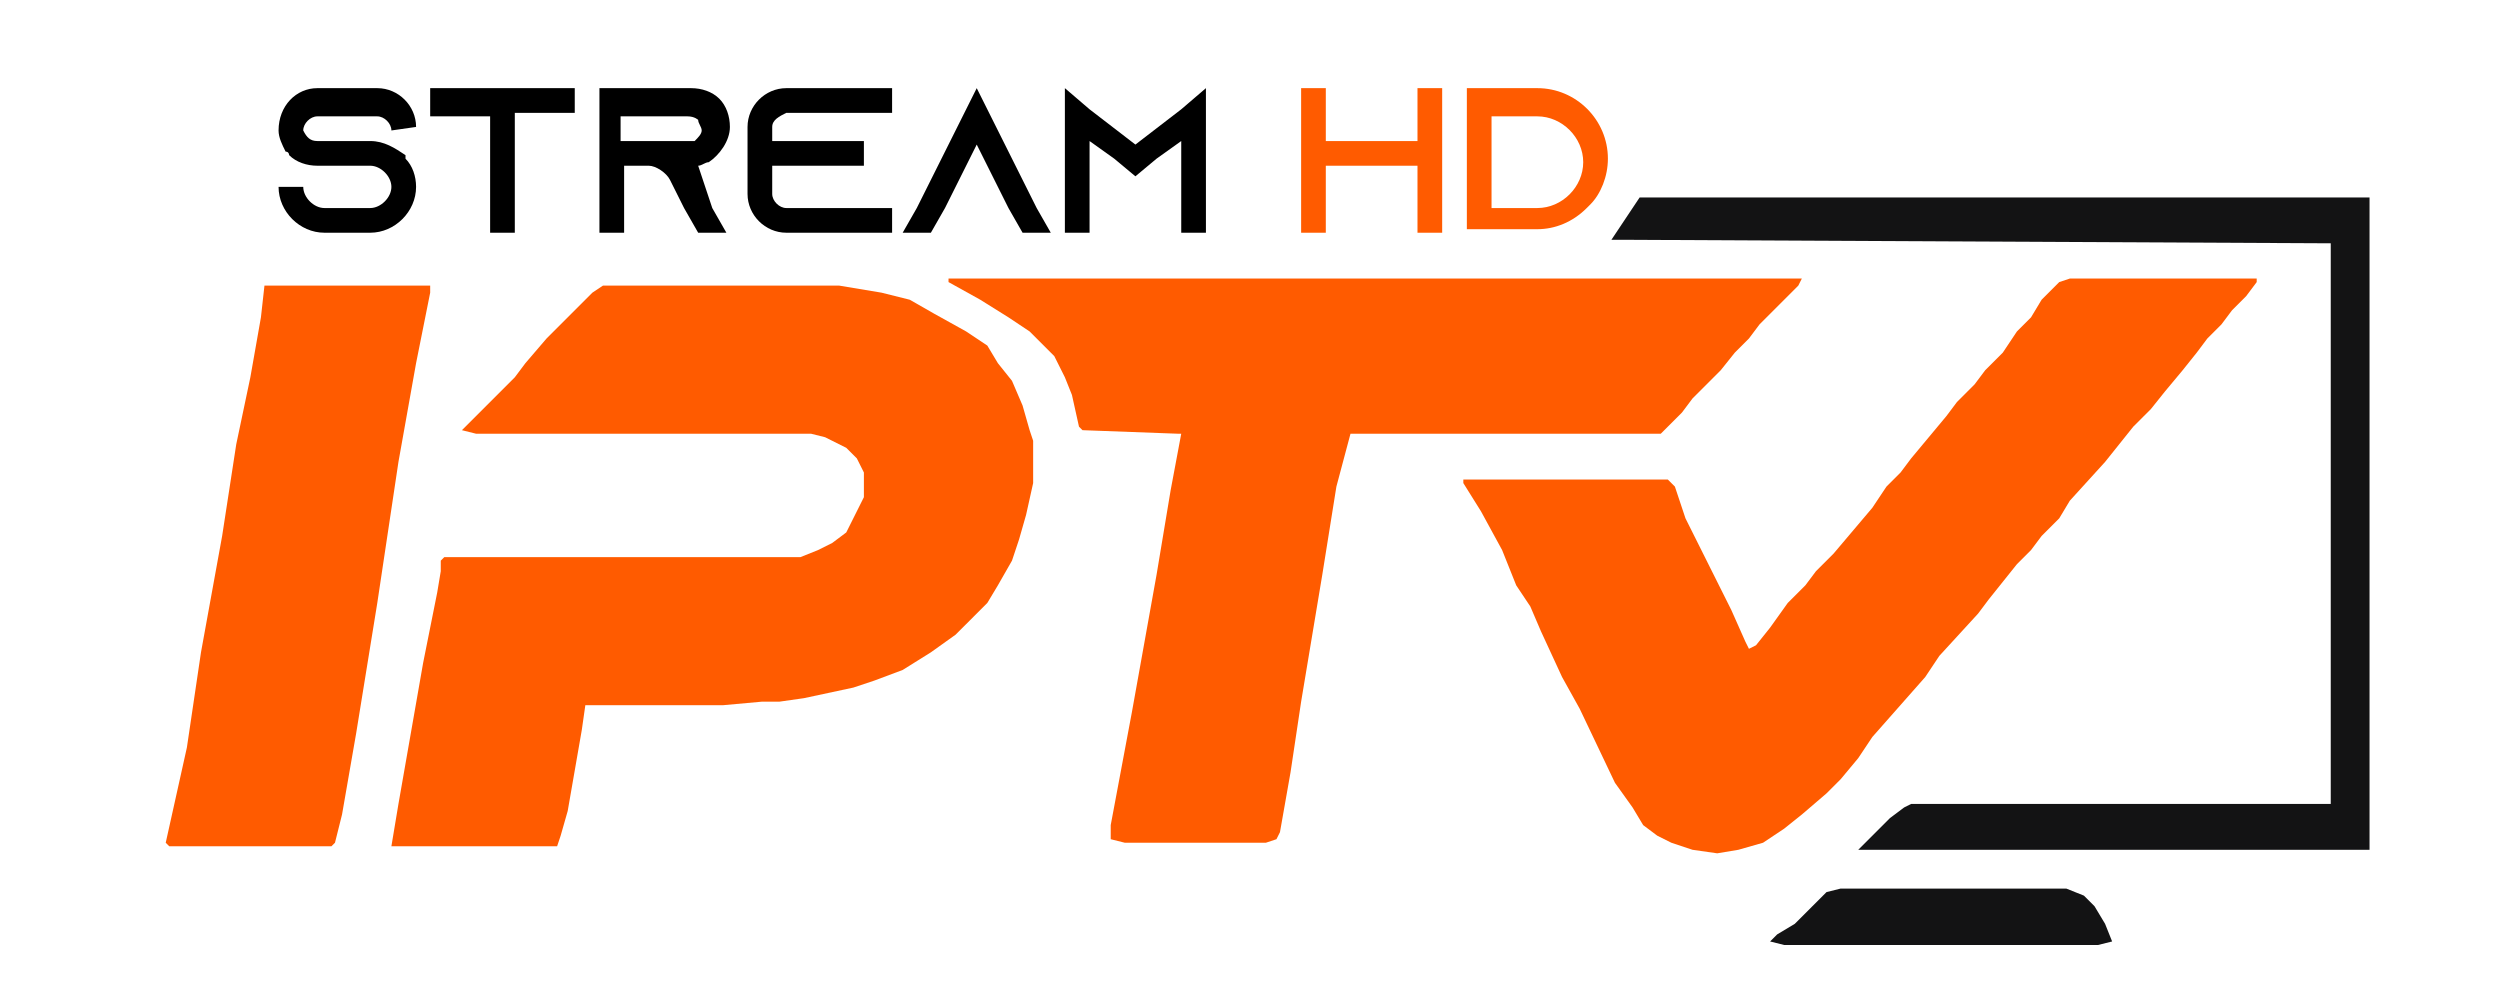
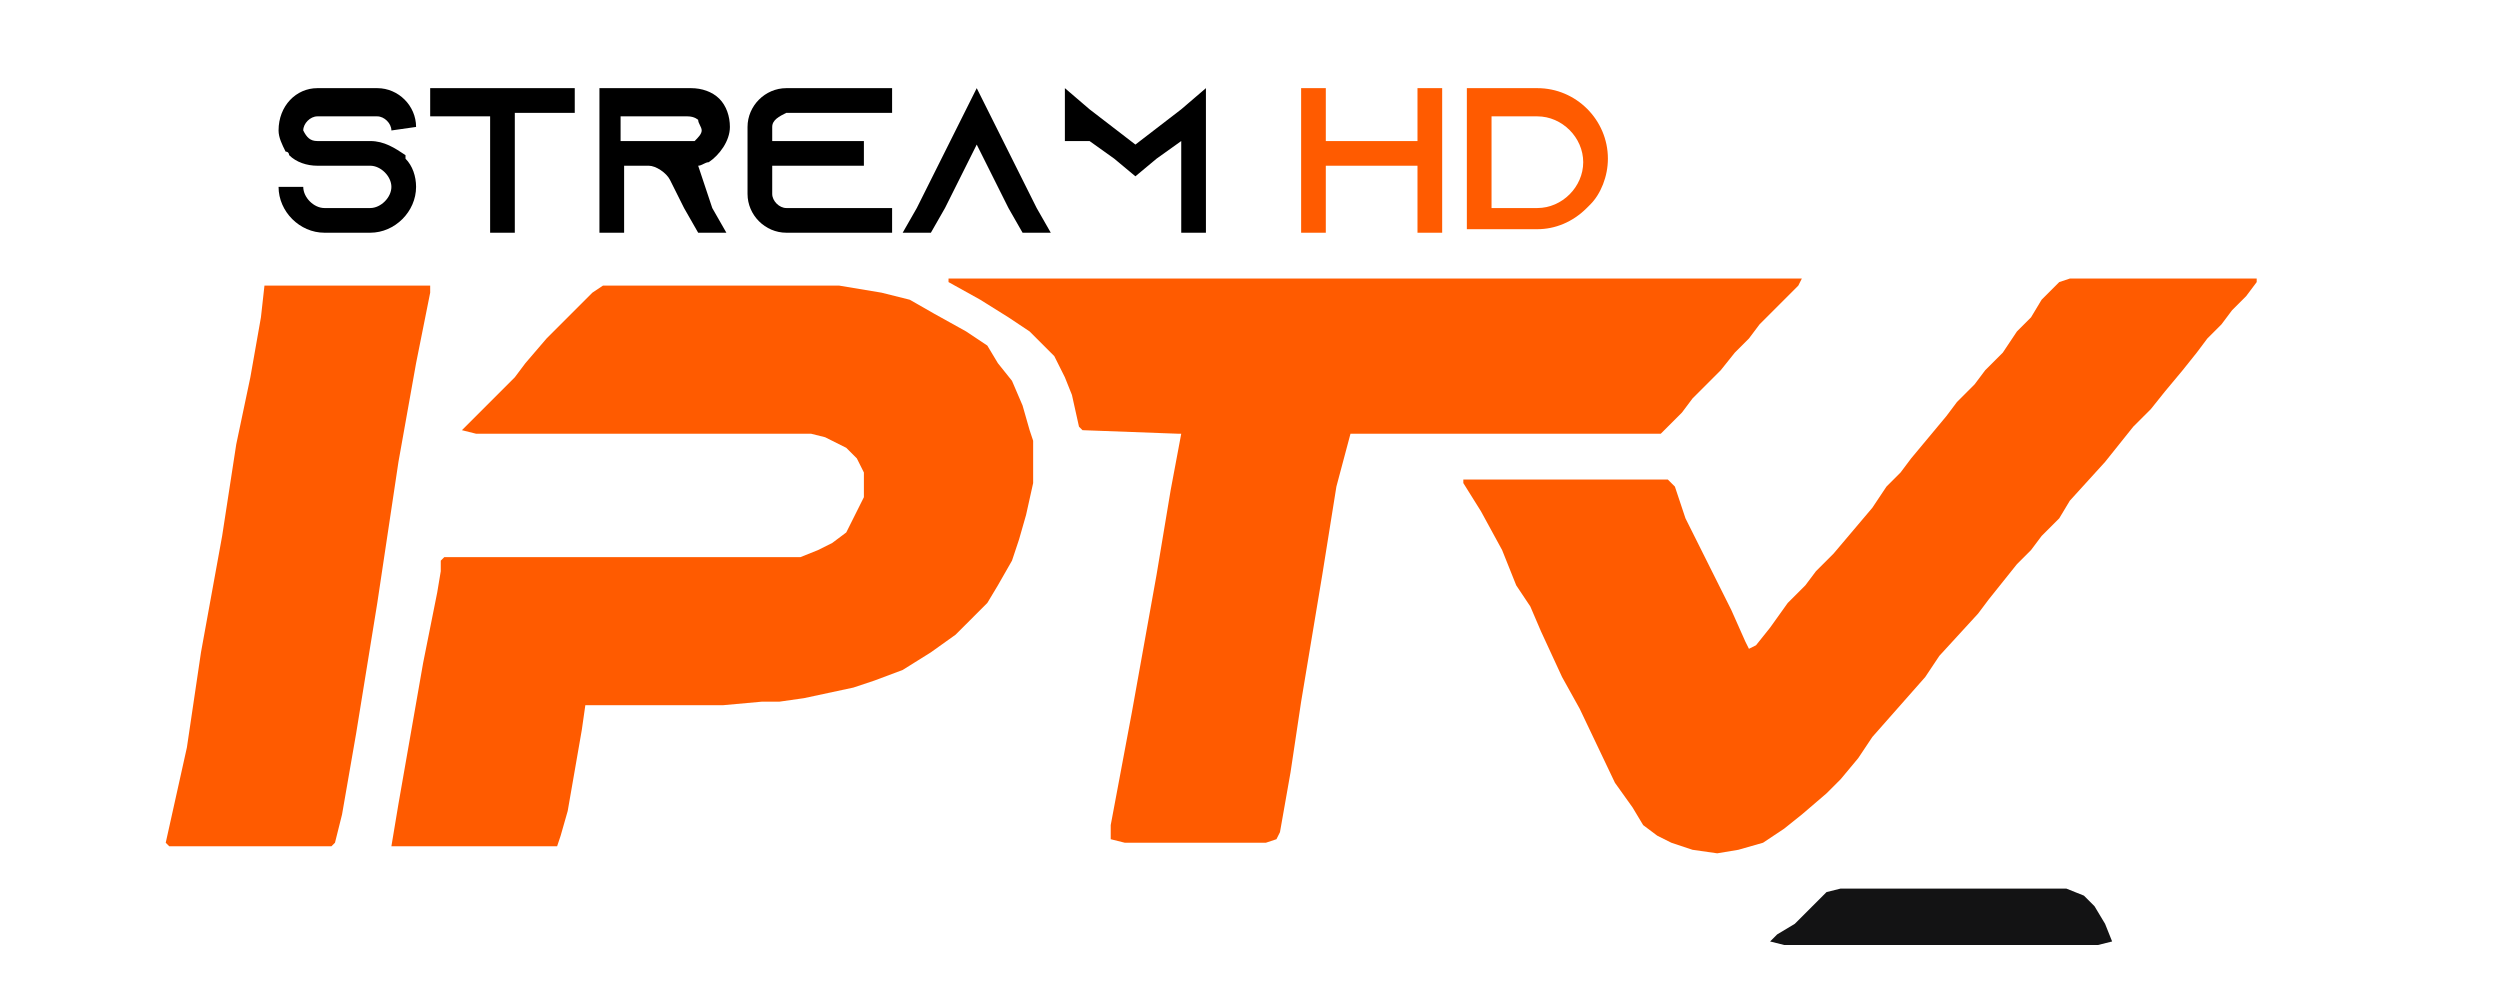
<svg xmlns="http://www.w3.org/2000/svg" version="1.1" id="Layer_1" x="0px" y="0px" viewBox="0 0 70.9 28" style="enable-background:new 0 0 70.9 28;" xml:space="preserve">
  <style type="text/css">
	.st0{fill:#131314;}
	.st1{fill:#FF5B00;}
	.st2{enable-background:new    ;}
</style>
  <g>
-     <polygon class="st0" points="67.2,5.6 67.2,5.6 64.9,5.6 49.5,5.6 46.6,5.6 46.5,5.6 46.3,5.9 45.7,6.8 46,6.8 66.1,6.9 66.1,21.8    66.1,22.8 56.2,22.8 54.2,22.8 54,22.9 53.6,23.2 53.2,23.6 53.2,23.6 53.1,23.7 52.8,24 52.7,24.1 59.9,24.1 67.2,24.1 67.2,24.1    67.2,6.9  " />
    <polygon class="st0" points="59.4,25.7 59.1,25.4 58.6,25.2 57.6,25.2 55.3,25.2 52.2,25.2 51.8,25.3 51.4,25.7 50.9,26.2    50.4,26.5 50.2,26.7 50.6,26.8 59.5,26.8 59.9,26.7 59.7,26.2  " />
  </g>
  <g>
    <polygon class="st1" points="29,11.5 28.7,10.8 28.3,10.3 28,9.8 27.4,9.4 26.5,8.9 25.8,8.5 25,8.3 23.8,8.1 22.7,8.1 17.1,8.1    16.8,8.3 16.5,8.6 15.8,9.3 15.5,9.6 14.9,10.3 14.6,10.7 14.3,11 14,11.3 13.5,11.8 13.2,12.1 13.1,12.2 13.5,12.3 22.5,12.3    23,12.3 23.4,12.4 24,12.7 24.3,13 24.5,13.4 24.5,14.1 24.4,14.3 24.2,14.7 24,15.1 23.6,15.4 23.2,15.6 22.7,15.8 22,15.8    17.6,15.8 12.6,15.8 12.5,15.9 12.5,16.2 12.4,16.8 12,18.8 11.3,22.8 11.1,24 11.3,24 15.6,24 15.8,24 15.9,23.7 16.1,23    16.5,20.7 16.6,20 16.7,20 20.5,20 21.6,19.9 22.1,19.9 22.8,19.8 24.2,19.5 24.8,19.3 25.6,19 26.4,18.5 27.1,18 27.5,17.6    28,17.1 28.3,16.6 28.7,15.9 28.9,15.3 29.1,14.6 29.3,13.7 29.3,12.5 29.2,12.2  " />
    <polygon class="st1" points="47.2,12.2 47.4,12 47.7,11.7 48,11.3 48.5,10.8 48.8,10.5 49.2,10 49.6,9.6 49.9,9.2 50.2,8.9    50.5,8.6 51,8.1 51.1,7.9 26.9,7.9 26.9,8 27.8,8.5 28.6,9 29.2,9.4 29.5,9.7 29.9,10.1 30.2,10.7 30.4,11.2 30.6,12.1 30.7,12.2    33.4,12.3 33.5,12.3 33.2,13.9 32.8,16.3 32.1,20.2 31.5,23.4 31.5,23.8 31.9,23.9 35.9,23.9 36.2,23.8 36.3,23.6 36.6,21.9    36.9,19.9 37.5,16.3 37.9,13.8 38.3,12.3 47.1,12.3  " />
    <polygon class="st1" points="58.7,7.9 58.4,8 57.9,8.5 57.6,9 57.2,9.4 56.8,10 56.3,10.5 56,10.9 55.5,11.4 55.2,11.8 54.7,12.4    54.2,13 53.9,13.4 53.5,13.8 53.1,14.4 52,15.7 51.5,16.2 51.2,16.6 50.7,17.1 50.2,17.8 49.8,18.3 49.6,18.4 49.5,18.2 49.1,17.3    48.5,16.1 47.8,14.7 47.5,13.8 47.3,13.6 46.4,13.6 41.5,13.6 41.5,13.7 42,14.5 42.6,15.6 43,16.6 43.4,17.2 43.7,17.9 44.3,19.2    44.8,20.1 45.8,22.2 46.3,22.9 46.6,23.4 47,23.7 47.4,23.9 48,24.1 48.7,24.2 49.3,24.1 50,23.9 50.6,23.5 51.1,23.1 51.8,22.5    52.2,22.1 52.7,21.5 53.1,20.9 54.6,19.2 55,18.6 56.1,17.4 56.4,17 56.8,16.5 57.2,16 57.6,15.6 57.9,15.2 58.4,14.7 58.7,14.2    59.7,13.1 60.1,12.6 60.5,12.1 61,11.6 61.4,11.1 61.9,10.5 62.3,10 62.6,9.6 63,9.2 63.3,8.8 63.7,8.4 64,8 64,7.9  " />
    <polygon class="st1" points="11.8,10.3 12.2,8.3 12.2,8.1 7.5,8.1 7.4,9 7.1,10.7 6.7,12.6 6.3,15.2 5.7,18.5 5.3,21.2 4.9,23    4.7,23.9 4.8,24 9.4,24 9.5,23.9 9.7,23.1 10.1,20.8 10.7,17.1 11.3,13.1  " />
  </g>
  <g class="st2">
    <path d="M11.1,3.7L11.1,3.7c0-0.2-0.2-0.4-0.4-0.4H9c-0.2,0-0.4,0.2-0.4,0.4l0,0C8.7,3.9,8.8,4,9,4h1.5c0.4,0,0.7,0.2,1,0.4   c0,0,0,0,0,0.1c0.2,0.2,0.3,0.5,0.3,0.8c0,0.7-0.6,1.3-1.3,1.3H9.2C8.5,6.6,7.9,6,7.9,5.3h0.7c0,0.3,0.3,0.6,0.6,0.6h1.3   c0.3,0,0.6-0.3,0.6-0.6c0-0.3-0.3-0.6-0.6-0.6H9c-0.3,0-0.6-0.1-0.8-0.3c0,0,0-0.1-0.1-0.1C8,4.1,7.9,3.9,7.9,3.7l0,0   C7.9,3,8.4,2.5,9,2.5h1.7c0.6,0,1.1,0.5,1.1,1.1l0,0L11.1,3.7z" />
    <path d="M16.3,2.5v0.7h-1.7v3.4h-0.7V3.3h-1.7V2.5H16.3z" />
    <path d="M20.2,5.9l0.4,0.7h-0.8l-0.4-0.7L19,5.1l0,0c-0.1-0.2-0.4-0.4-0.6-0.4h-0.7v1.9H17V2.5h2.6c0.3,0,0.6,0.1,0.8,0.3   c0.2,0.2,0.3,0.5,0.3,0.8c0,0.4-0.3,0.8-0.6,1c-0.1,0-0.2,0.1-0.3,0.1L20.2,5.9z M19.5,4c0.1,0,0.1,0,0.2,0   c0.1-0.1,0.2-0.2,0.2-0.3s-0.1-0.2-0.1-0.3c0,0-0.1-0.1-0.3-0.1h-1.9V4H19.5z" />
    <path d="M21.9,3.6V4h2.6v0.7h-2.6v0.8c0,0.2,0.2,0.4,0.4,0.4h3v0.7h-3c-0.6,0-1.1-0.5-1.1-1.1V3.6c0-0.6,0.5-1.1,1.1-1.1h3v0.7h-3   C22.1,3.3,21.9,3.4,21.9,3.6z" />
    <path d="M29.8,6.6H29l-0.4-0.7l-0.9-1.8l-0.9,1.8l-0.4,0.7h-0.8L26,5.9l1.7-3.4l1.7,3.4L29.8,6.6z" />
-     <path d="M34.2,2.5v4.1h-0.7V4l-0.7,0.5L32.2,5l-0.6-0.5L30.9,4v2.6h-0.7V2.5l0.7,0.6l1.3,1l1.3-1L34.2,2.5z" />
+     <path d="M34.2,2.5v4.1h-0.7V4l-0.7,0.5L32.2,5l-0.6-0.5L30.9,4h-0.7V2.5l0.7,0.6l1.3,1l1.3-1L34.2,2.5z" />
  </g>
  <g>
    <path class="st1" d="M40.9,2.5v4.1h-0.7V4.7h-2.6v1.9h-0.7V2.5h0.7V4h2.6V2.5H40.9z" />
    <path class="st1" d="M43.6,2.5c1.1,0,2,0.9,2,2c0,0.5-0.2,1-0.5,1.3L45,5.9c-0.4,0.4-0.9,0.6-1.4,0.6h-2v-4H43.6z M42.3,5.9h1.3   c0.7,0,1.3-0.6,1.3-1.3s-0.6-1.3-1.3-1.3h-1.3V5.9z" />
  </g>
</svg>